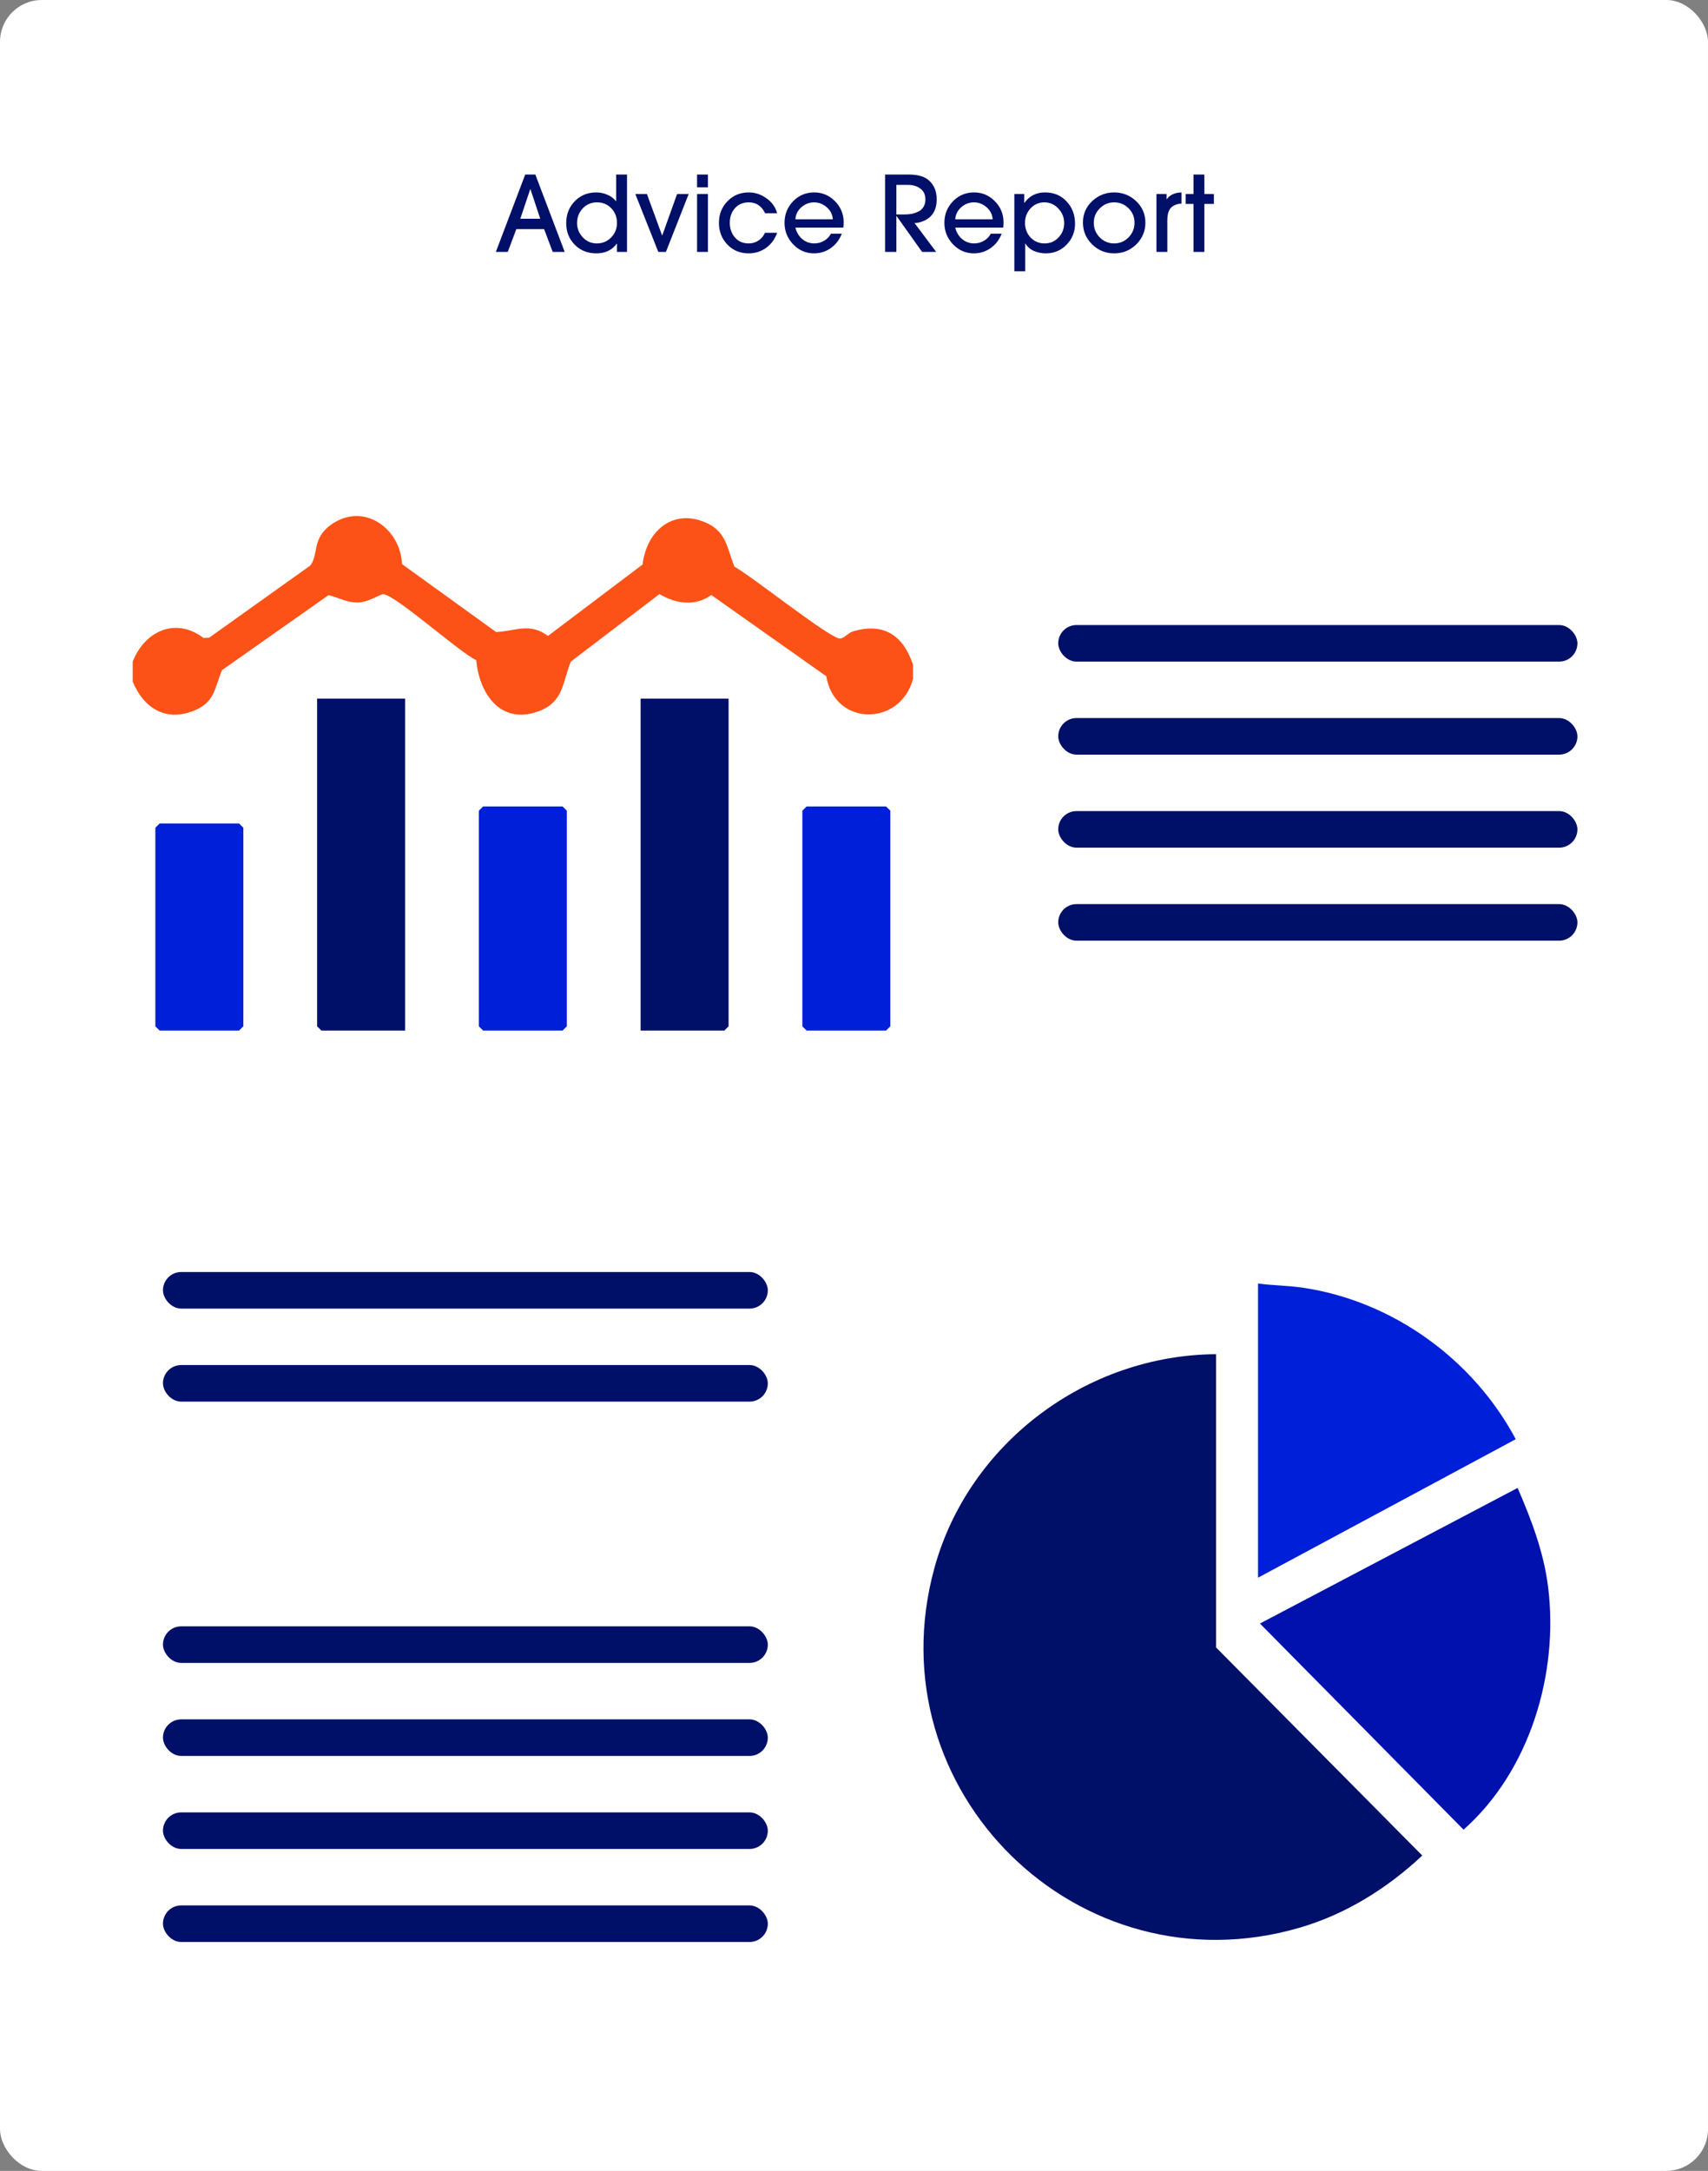
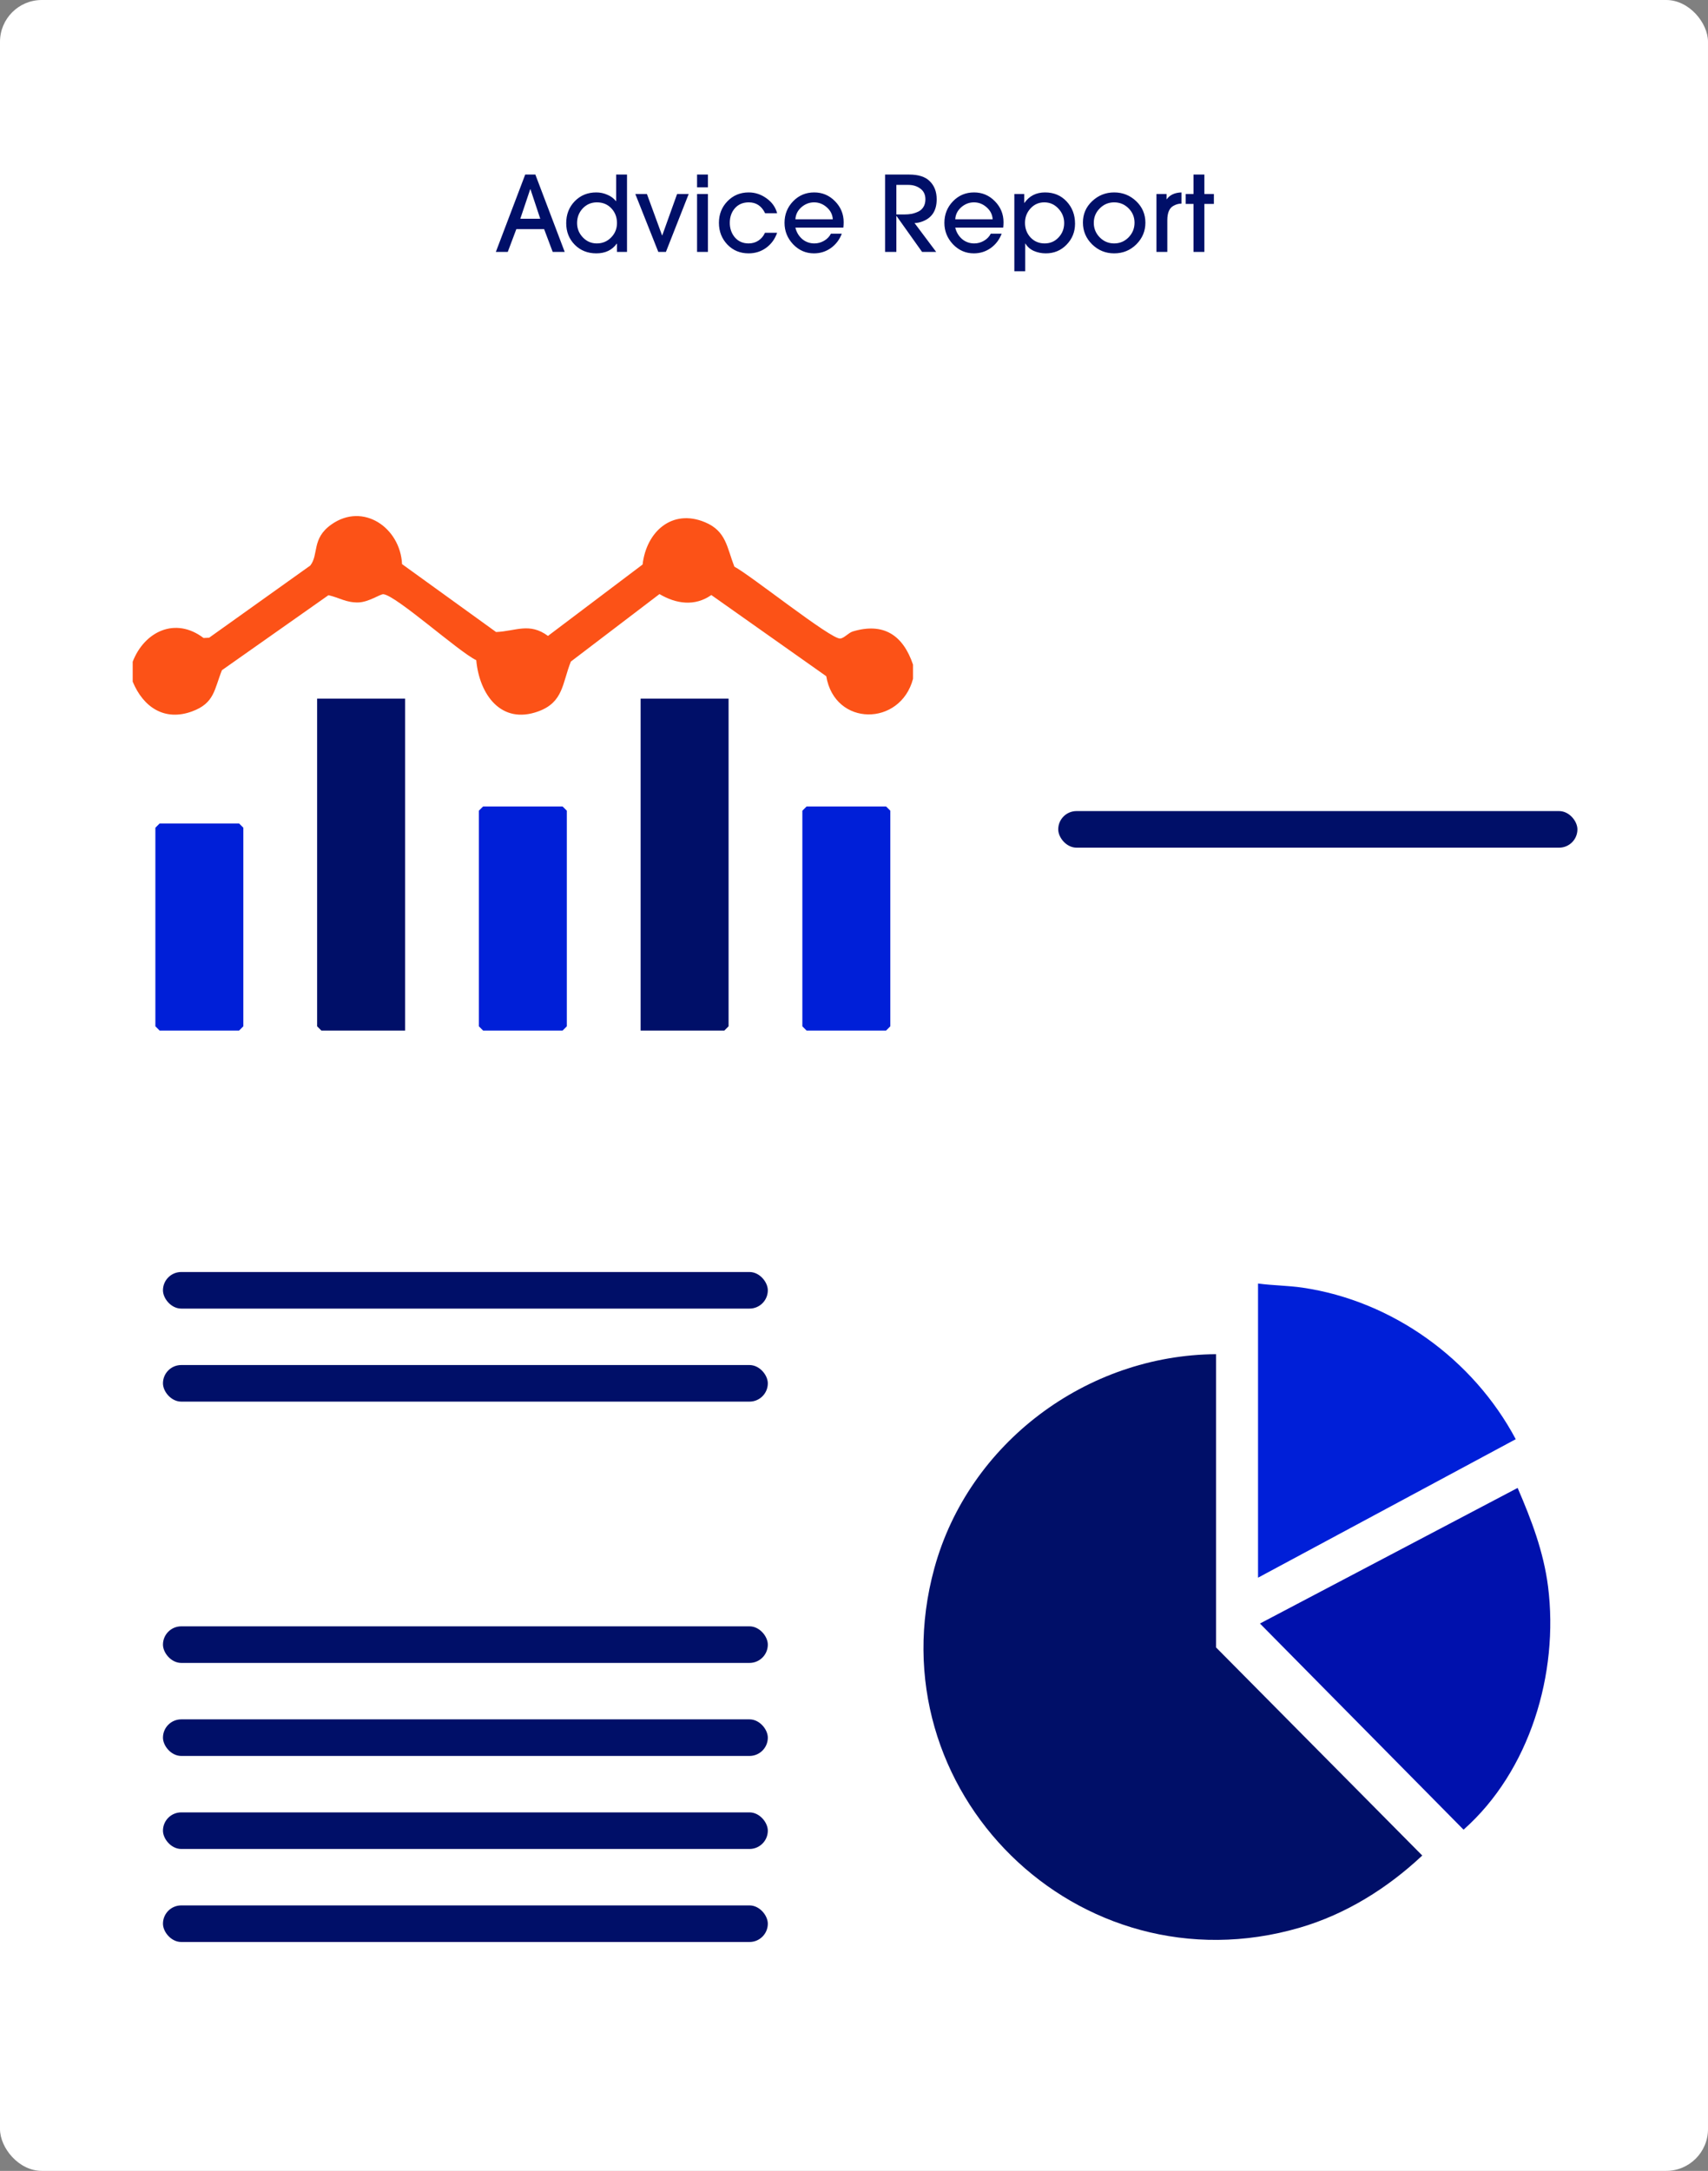
<svg xmlns="http://www.w3.org/2000/svg" width="1635" height="2077" viewBox="0 0 1635 2077" fill="none">
  <rect x="0" y="0" width="1635" height="2077" fill="#808080" stroke="none" />
  <rect width="1635" height="2077" rx="40" fill="white" />
  <g clip-path="url(#clip0_307_199)">
    <path d="M127 633.143V492H874V635.857C864.493 607.737 845.967 595.251 816.413 604.1C812.148 605.376 808.183 610.506 804.325 610.913C795.497 611.836 717.836 549.76 702.978 542.133C695.834 523.784 695.263 508.15 674.891 499.627C643.354 486.409 618.716 508.639 615.131 540.07L524.567 608.389C506.748 595.279 493.845 603.829 474.885 604.67L384.864 539.69C383.207 504.974 347.786 480.301 317.336 501.69C298.022 515.261 305.384 530.489 296.99 541.074L200.179 610.126L194.855 610.37C167.854 589.85 138.219 604.127 127 633.116L127 633.143Z" fill="white" />
    <path d="M127 633.143C138.219 604.155 167.854 589.877 194.855 610.397L200.179 610.153L296.99 541.102C305.384 530.489 297.995 515.289 317.336 501.717C347.786 480.329 383.207 505.002 384.864 539.717L474.885 604.697C493.845 603.856 506.748 595.306 524.567 608.416L615.131 540.097C618.743 508.666 643.381 486.463 674.891 499.655C695.263 508.177 695.807 523.785 702.978 542.16C717.863 549.815 795.497 611.863 804.325 610.94C808.183 610.533 812.176 605.403 816.413 604.127C845.967 595.306 864.493 607.792 874 635.885V649.456C861.994 695.11 799.083 695.463 790.934 646.959L680.921 569.303C665.112 580.405 647.184 577.799 631.293 568.38L546.461 632.953C538.203 653.555 539.453 671.795 515.386 680.589C479.53 693.699 458.831 664.222 455.897 631.623C439.49 623.942 379.16 569.602 366.991 568.516C364.057 568.245 353.029 576.143 342.951 576.387C331.406 576.659 324.724 571.8 314.429 569.439L212.457 641.205C205.014 659.77 205.367 672.69 183.989 680.589C157.613 690.36 137.159 676.68 127.027 652.17V633.17L127 633.143Z" fill="#FC5217" />
    <path d="M387.771 668.428V985.999H307.638L303.563 981.928V668.428H387.771Z" fill="#000F68" />
    <path d="M697.436 668.428V981.928L693.362 985.999H613.229V668.428H697.436Z" fill="#000F68" />
    <path d="M462.471 771.572H538.529L542.604 775.644V981.929L538.529 986.001H462.471L458.396 981.929V775.644L462.471 771.572Z" fill="#001FD8" />
    <path d="M772.137 771.572H848.195L852.269 775.644V981.929L848.195 986.001H772.137L768.062 981.929V775.644L772.137 771.572Z" fill="#001FD8" />
    <path d="M152.806 787.857H228.864L232.938 791.929V981.929L228.864 986H152.806L148.731 981.929V791.929L152.806 787.857Z" fill="#001FD8" />
  </g>
  <path d="M540.567 241H529.067L520.867 219.2H494.267L486.067 241H474.667L502.767 167H512.467L540.567 241ZM517.167 209.3L507.767 181H507.567L498.067 209.3H517.167ZM600.211 241H590.611V233.1H590.411C585.944 239.3 579.411 242.4 570.811 242.4C562.544 242.4 555.678 239.667 550.211 234.2C544.744 228.667 542.011 221.767 542.011 213.5C542.011 205.167 544.711 198.2 550.111 192.6C555.578 186.933 562.478 184.1 570.811 184.1C574.478 184.1 577.978 184.833 581.311 186.3C584.711 187.7 587.478 189.733 589.611 192.4H589.811V167H600.211V241ZM590.611 213.4C590.611 207.8 588.811 203.1 585.211 199.3C581.611 195.5 577.011 193.6 571.411 193.6C566.011 193.6 561.478 195.533 557.811 199.4C554.211 203.267 552.411 207.933 552.411 213.4C552.411 218.667 554.244 223.233 557.911 227.1C561.578 230.967 566.044 232.9 571.311 232.9C576.711 232.9 581.278 231 585.011 227.2C588.744 223.4 590.611 218.8 590.611 213.4ZM659.263 185.6L637.463 241H630.163L608.163 185.6H619.263L633.763 225.2H633.963L648.163 185.6H659.263ZM677.674 179.2H667.274V167H677.674V179.2ZM677.674 241H667.274V185.6H677.674V241ZM743.902 222.7C741.836 228.7 738.336 233.5 733.402 237.1C728.536 240.633 722.936 242.4 716.602 242.4C708.469 242.4 701.702 239.6 696.302 234C690.902 228.333 688.202 221.4 688.202 213.2C688.202 205.067 690.902 198.2 696.302 192.6C701.769 186.933 708.569 184.1 716.702 184.1C722.836 184.1 728.502 185.967 733.702 189.7C738.969 193.433 742.369 198.2 743.902 204H732.402C729.069 197.067 723.869 193.6 716.802 193.6C711.269 193.6 706.836 195.467 703.502 199.2C700.236 202.933 698.602 207.6 698.602 213.2C698.602 218.667 700.236 223.333 703.502 227.2C706.836 231 711.202 232.9 716.602 232.9C720.136 232.9 723.269 232 726.002 230.2C728.736 228.4 730.836 225.9 732.302 222.7H743.902ZM807.598 212.6C807.598 214.333 807.498 216.067 807.298 217.8H761.398C762.464 222.2 764.631 225.833 767.898 228.7C771.231 231.5 775.131 232.9 779.598 232.9C782.864 232.9 785.931 232.067 788.798 230.4C791.731 228.733 793.931 226.467 795.398 223.6H805.798C803.664 229.267 800.198 233.833 795.398 237.3C790.598 240.7 785.198 242.4 779.198 242.4C771.398 242.4 764.731 239.5 759.198 233.7C753.731 227.9 750.998 221.067 750.998 213.2C750.998 205.133 753.731 198.267 759.198 192.6C764.664 186.933 771.398 184.1 779.398 184.1C787.198 184.1 793.831 186.9 799.298 192.5C804.831 198.1 807.598 204.8 807.598 212.6ZM797.198 209.8C796.931 205.267 794.998 201.433 791.398 198.3C787.864 195.167 783.831 193.6 779.298 193.6C774.764 193.6 770.698 195.167 767.098 198.3C763.564 201.433 761.664 205.267 761.398 209.8H797.198ZM896.65 190.7C896.65 201.567 891.983 208.667 882.65 212C880.05 212.933 877.65 213.4 875.45 213.4L896.15 241H882.65L858.25 206.7H858.05V241H847.25V167H870.15C879.083 167 885.65 169.067 889.85 173.2C894.383 177.533 896.65 183.367 896.65 190.7ZM885.85 190.7C885.85 186.233 884.25 182.833 881.05 180.5C877.917 178.1 874.05 176.9 869.45 176.9H858.05V205.2H865.45C868.117 205.2 870.55 205 872.75 204.6C874.95 204.133 877.083 203.4 879.15 202.4C881.217 201.4 882.85 199.9 884.05 197.9C885.25 195.9 885.85 193.5 885.85 190.7ZM960.625 212.6C960.625 214.333 960.525 216.067 960.325 217.8H914.425C915.492 222.2 917.658 225.833 920.925 228.7C924.258 231.5 928.158 232.9 932.625 232.9C935.892 232.9 938.958 232.067 941.825 230.4C944.758 228.733 946.958 226.467 948.425 223.6H958.825C956.692 229.267 953.225 233.833 948.425 237.3C943.625 240.7 938.225 242.4 932.225 242.4C924.425 242.4 917.758 239.5 912.225 233.7C906.758 227.9 904.025 221.067 904.025 213.2C904.025 205.133 906.758 198.267 912.225 192.6C917.692 186.933 924.425 184.1 932.425 184.1C940.225 184.1 946.858 186.9 952.325 192.5C957.858 198.1 960.625 204.8 960.625 212.6ZM950.225 209.8C949.958 205.267 948.025 201.433 944.425 198.3C940.892 195.167 936.858 193.6 932.325 193.6C927.792 193.6 923.725 195.167 920.125 198.3C916.592 201.433 914.692 205.267 914.425 209.8H950.225ZM1029.09 214C1029.09 221.867 1026.39 228.567 1020.99 234.1C1015.65 239.633 1009.02 242.4 1001.09 242.4C997.085 242.4 993.285 241.633 989.685 240.1C986.152 238.5 983.452 236.133 981.585 233H981.385V259.5H970.985V185.6H980.485V194.1H980.685C985.352 187.433 991.919 184.1 1000.39 184.1C1008.79 184.1 1015.65 186.967 1020.99 192.7C1026.39 198.433 1029.09 205.533 1029.09 214ZM1018.69 213.4C1018.69 208.067 1016.82 203.433 1013.09 199.5C1009.42 195.567 1004.95 193.6 999.685 193.6C994.419 193.6 990.019 195.533 986.485 199.4C982.952 203.267 981.185 207.867 981.185 213.2C981.185 218.667 982.952 223.333 986.485 227.2C990.085 231 994.585 232.9 999.985 232.9C1005.32 232.9 1009.75 231 1013.29 227.2C1016.89 223.4 1018.69 218.8 1018.69 213.4ZM1096.44 213.1C1096.44 221.1 1093.54 228 1087.74 233.8C1081.94 239.533 1074.87 242.4 1066.54 242.4C1058.34 242.4 1051.31 239.533 1045.44 233.8C1039.57 228 1036.64 221.033 1036.64 212.9C1036.64 204.833 1039.57 198.033 1045.44 192.5C1051.37 186.9 1058.41 184.1 1066.54 184.1C1074.74 184.1 1081.77 186.9 1087.64 192.5C1093.51 198.1 1096.44 204.967 1096.44 213.1ZM1080.34 227.1C1084.14 223.167 1086.04 218.5 1086.04 213.1C1086.04 207.7 1084.14 203.1 1080.34 199.3C1076.54 195.5 1071.94 193.6 1066.54 193.6C1061.14 193.6 1056.54 195.533 1052.74 199.4C1048.94 203.2 1047.04 207.8 1047.04 213.2C1047.04 218.6 1048.94 223.233 1052.74 227.1C1056.54 230.967 1061.14 232.9 1066.54 232.9C1071.94 232.9 1076.54 230.967 1080.34 227.1ZM1131.02 194.8C1128.42 194.8 1125.92 195.467 1123.52 196.8C1119.45 198.867 1117.42 203.5 1117.42 210.7V241H1107.02V185.6H1116.72V190.6H1116.92C1119.85 186.467 1124.55 184.3 1131.02 184.1V194.8ZM1162 195.1H1152.9V241H1142.5V195.1H1135V185.6H1142.5V167H1152.9V185.6H1162V195.1Z" fill="#000F68" />
  <path d="M1164.06 1295.63V1576.16L1361.47 1775.28C1328.11 1806.58 1288.28 1831.48 1244.03 1844.35C1032.3 1905.95 836.026 1713.38 894.443 1500.31C927.269 1380.69 1040.14 1296.39 1164.06 1295.63Z" fill="#000F68" />
  <path d="M1452.79 1423.63C1465.97 1454.17 1477.62 1484.55 1481.88 1517.9C1492.39 1601.06 1464.37 1694.49 1401 1750.54L1206.1 1553.31L1452.79 1423.56V1423.63Z" fill="#0011AD" />
  <path d="M1204.27 1509.45V1228.01C1218.36 1229.91 1232.76 1229.91 1246.92 1231.97C1333.21 1244.69 1410.29 1300.58 1450.96 1376.95L1204.27 1509.45Z" fill="#001FD8" />
-   <rect x="1013" y="598" width="497" height="35" rx="17.5" fill="#000F68" />
-   <rect x="1013" y="687" width="497" height="35" rx="17.5" fill="#000F68" />
  <rect x="1013" y="776" width="497" height="35" rx="17.5" fill="#000F68" />
-   <rect x="1013" y="865" width="497" height="35" rx="17.5" fill="#000F68" />
  <rect x="156" y="1556" width="579" height="35" rx="17.5" fill="#000F68" />
  <rect x="156" y="1645" width="579" height="35" rx="17.5" fill="#000F68" />
  <rect x="156" y="1734" width="579" height="35" rx="17.5" fill="#000F68" />
  <rect x="156" y="1823" width="579" height="35" rx="17.5" fill="#000F68" />
  <rect x="156" y="1217" width="579" height="35" rx="17.5" fill="#000F68" />
  <rect x="156" y="1306" width="579" height="35" rx="17.5" fill="#000F68" />
  <defs>
    <clipPath id="clip0_307_199">
      <rect width="747" height="494" fill="white" transform="translate(127 492)" />
    </clipPath>
  </defs>
</svg>